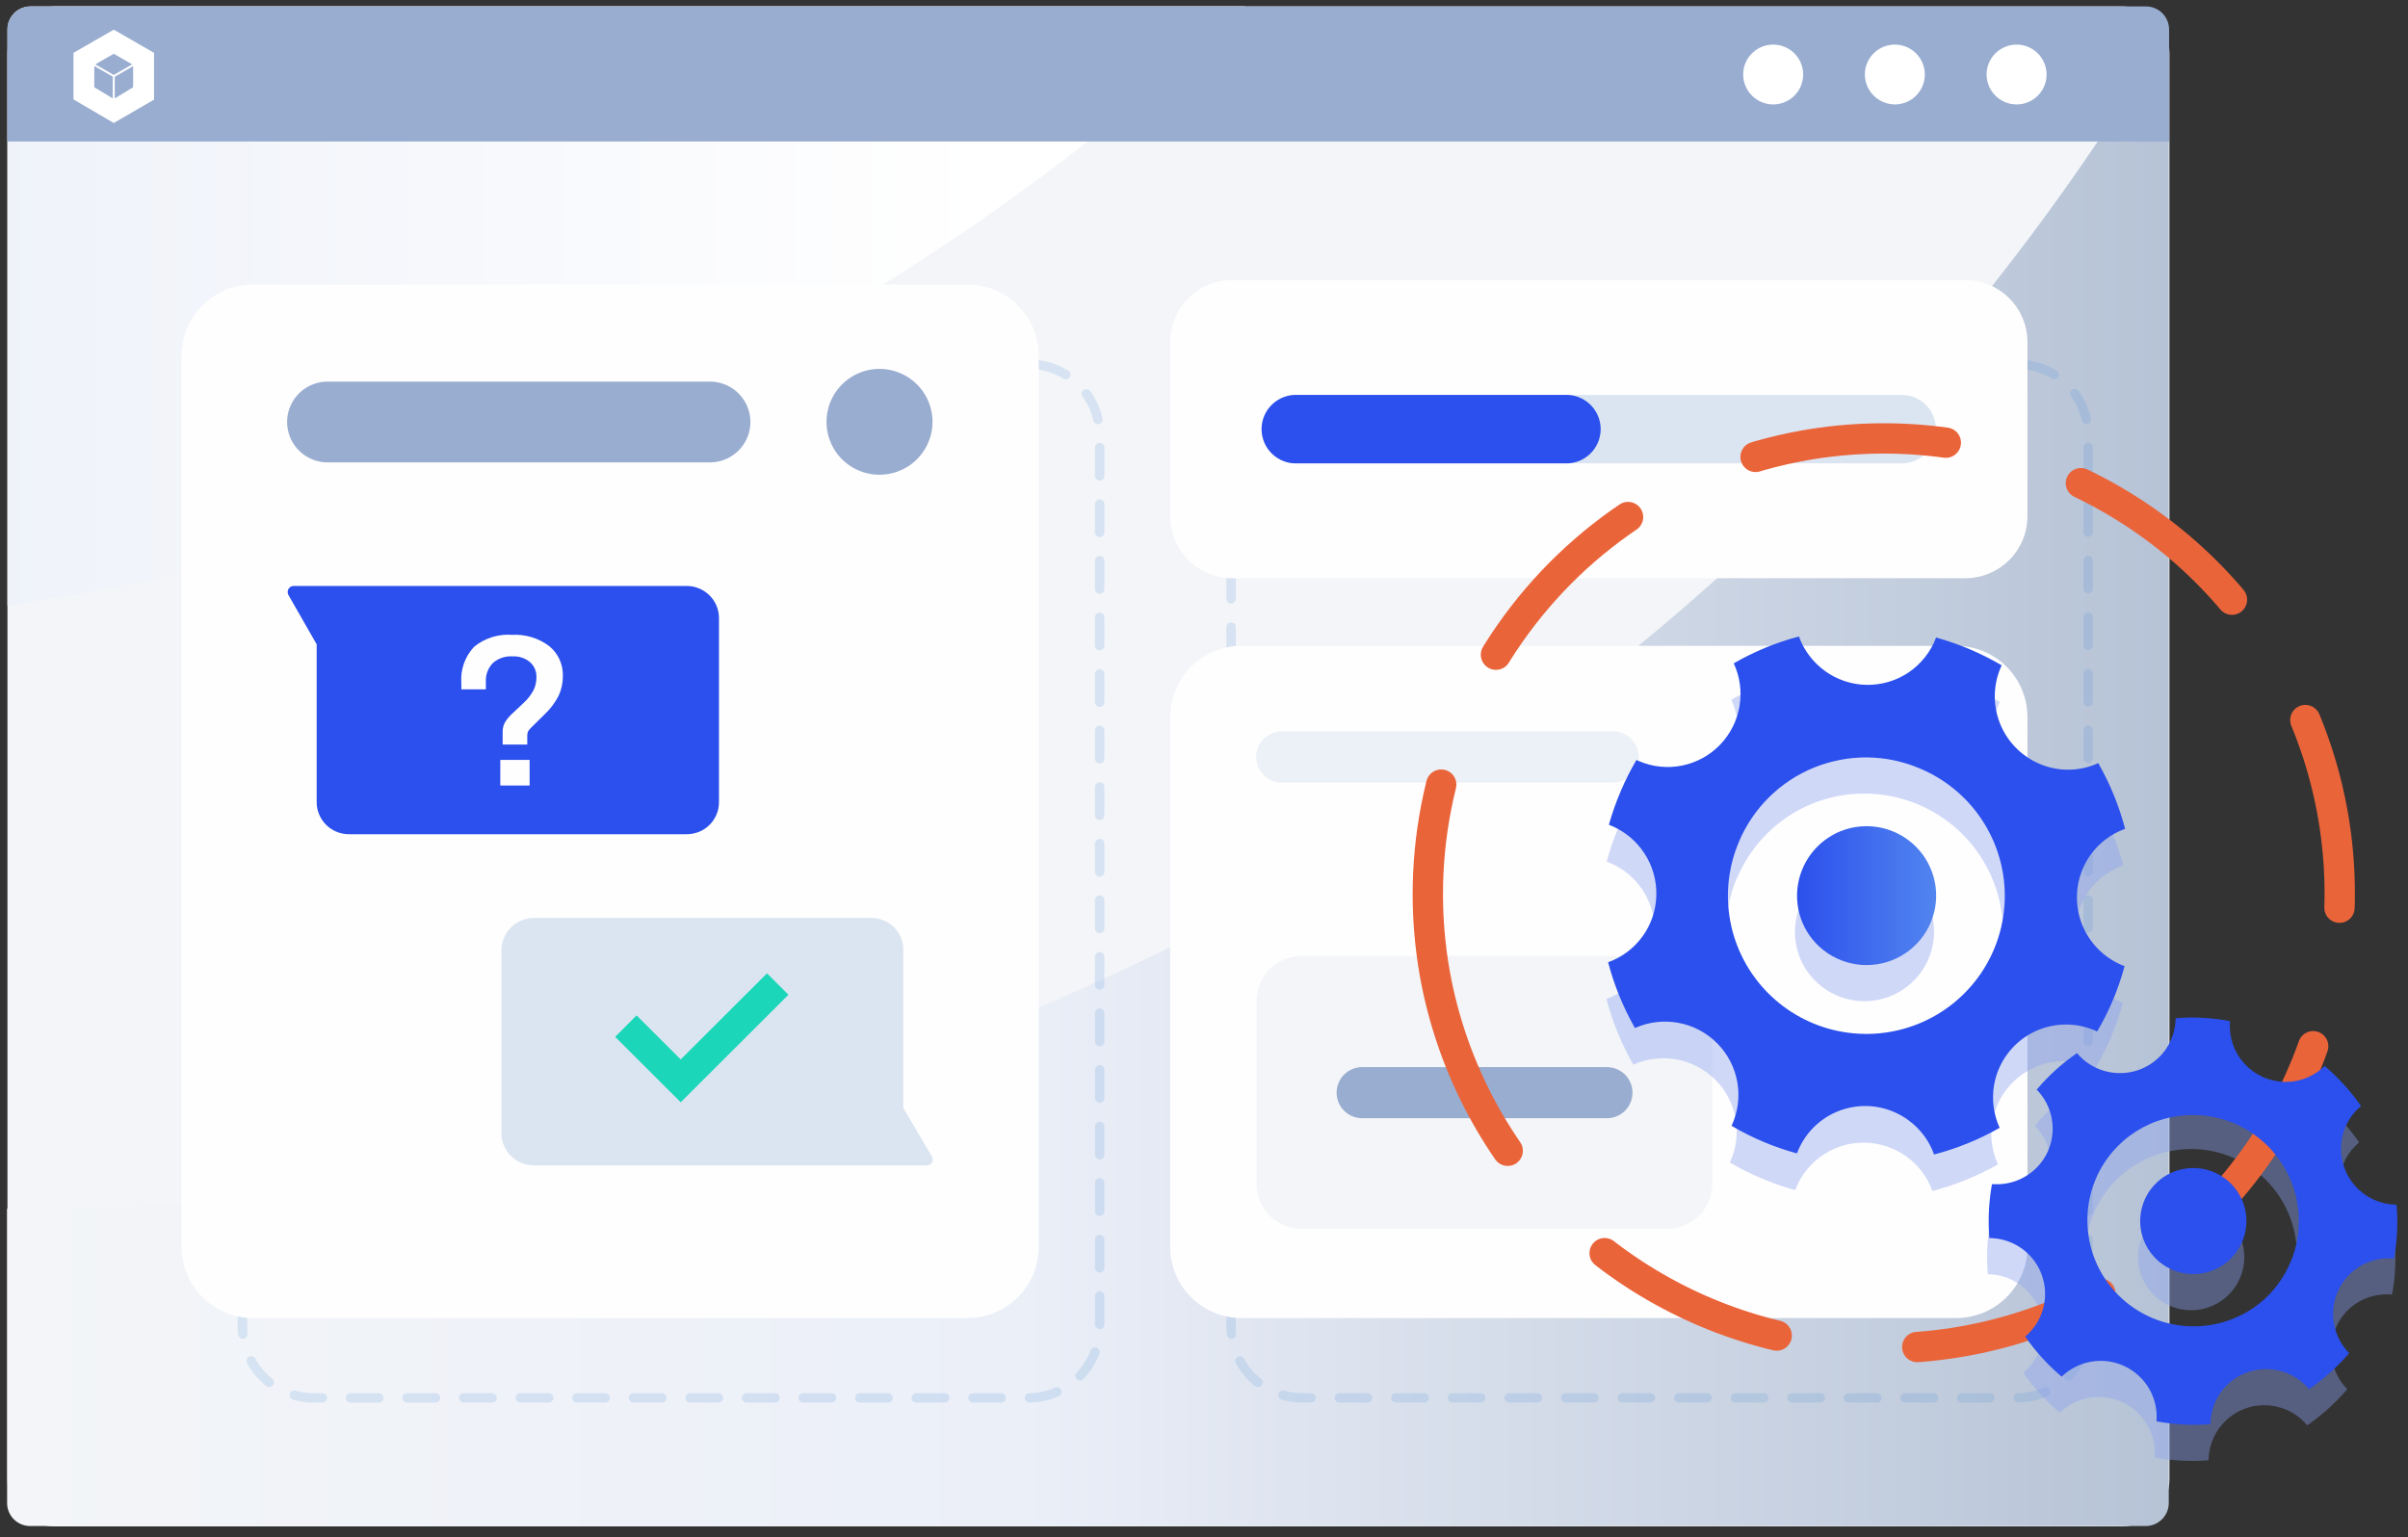
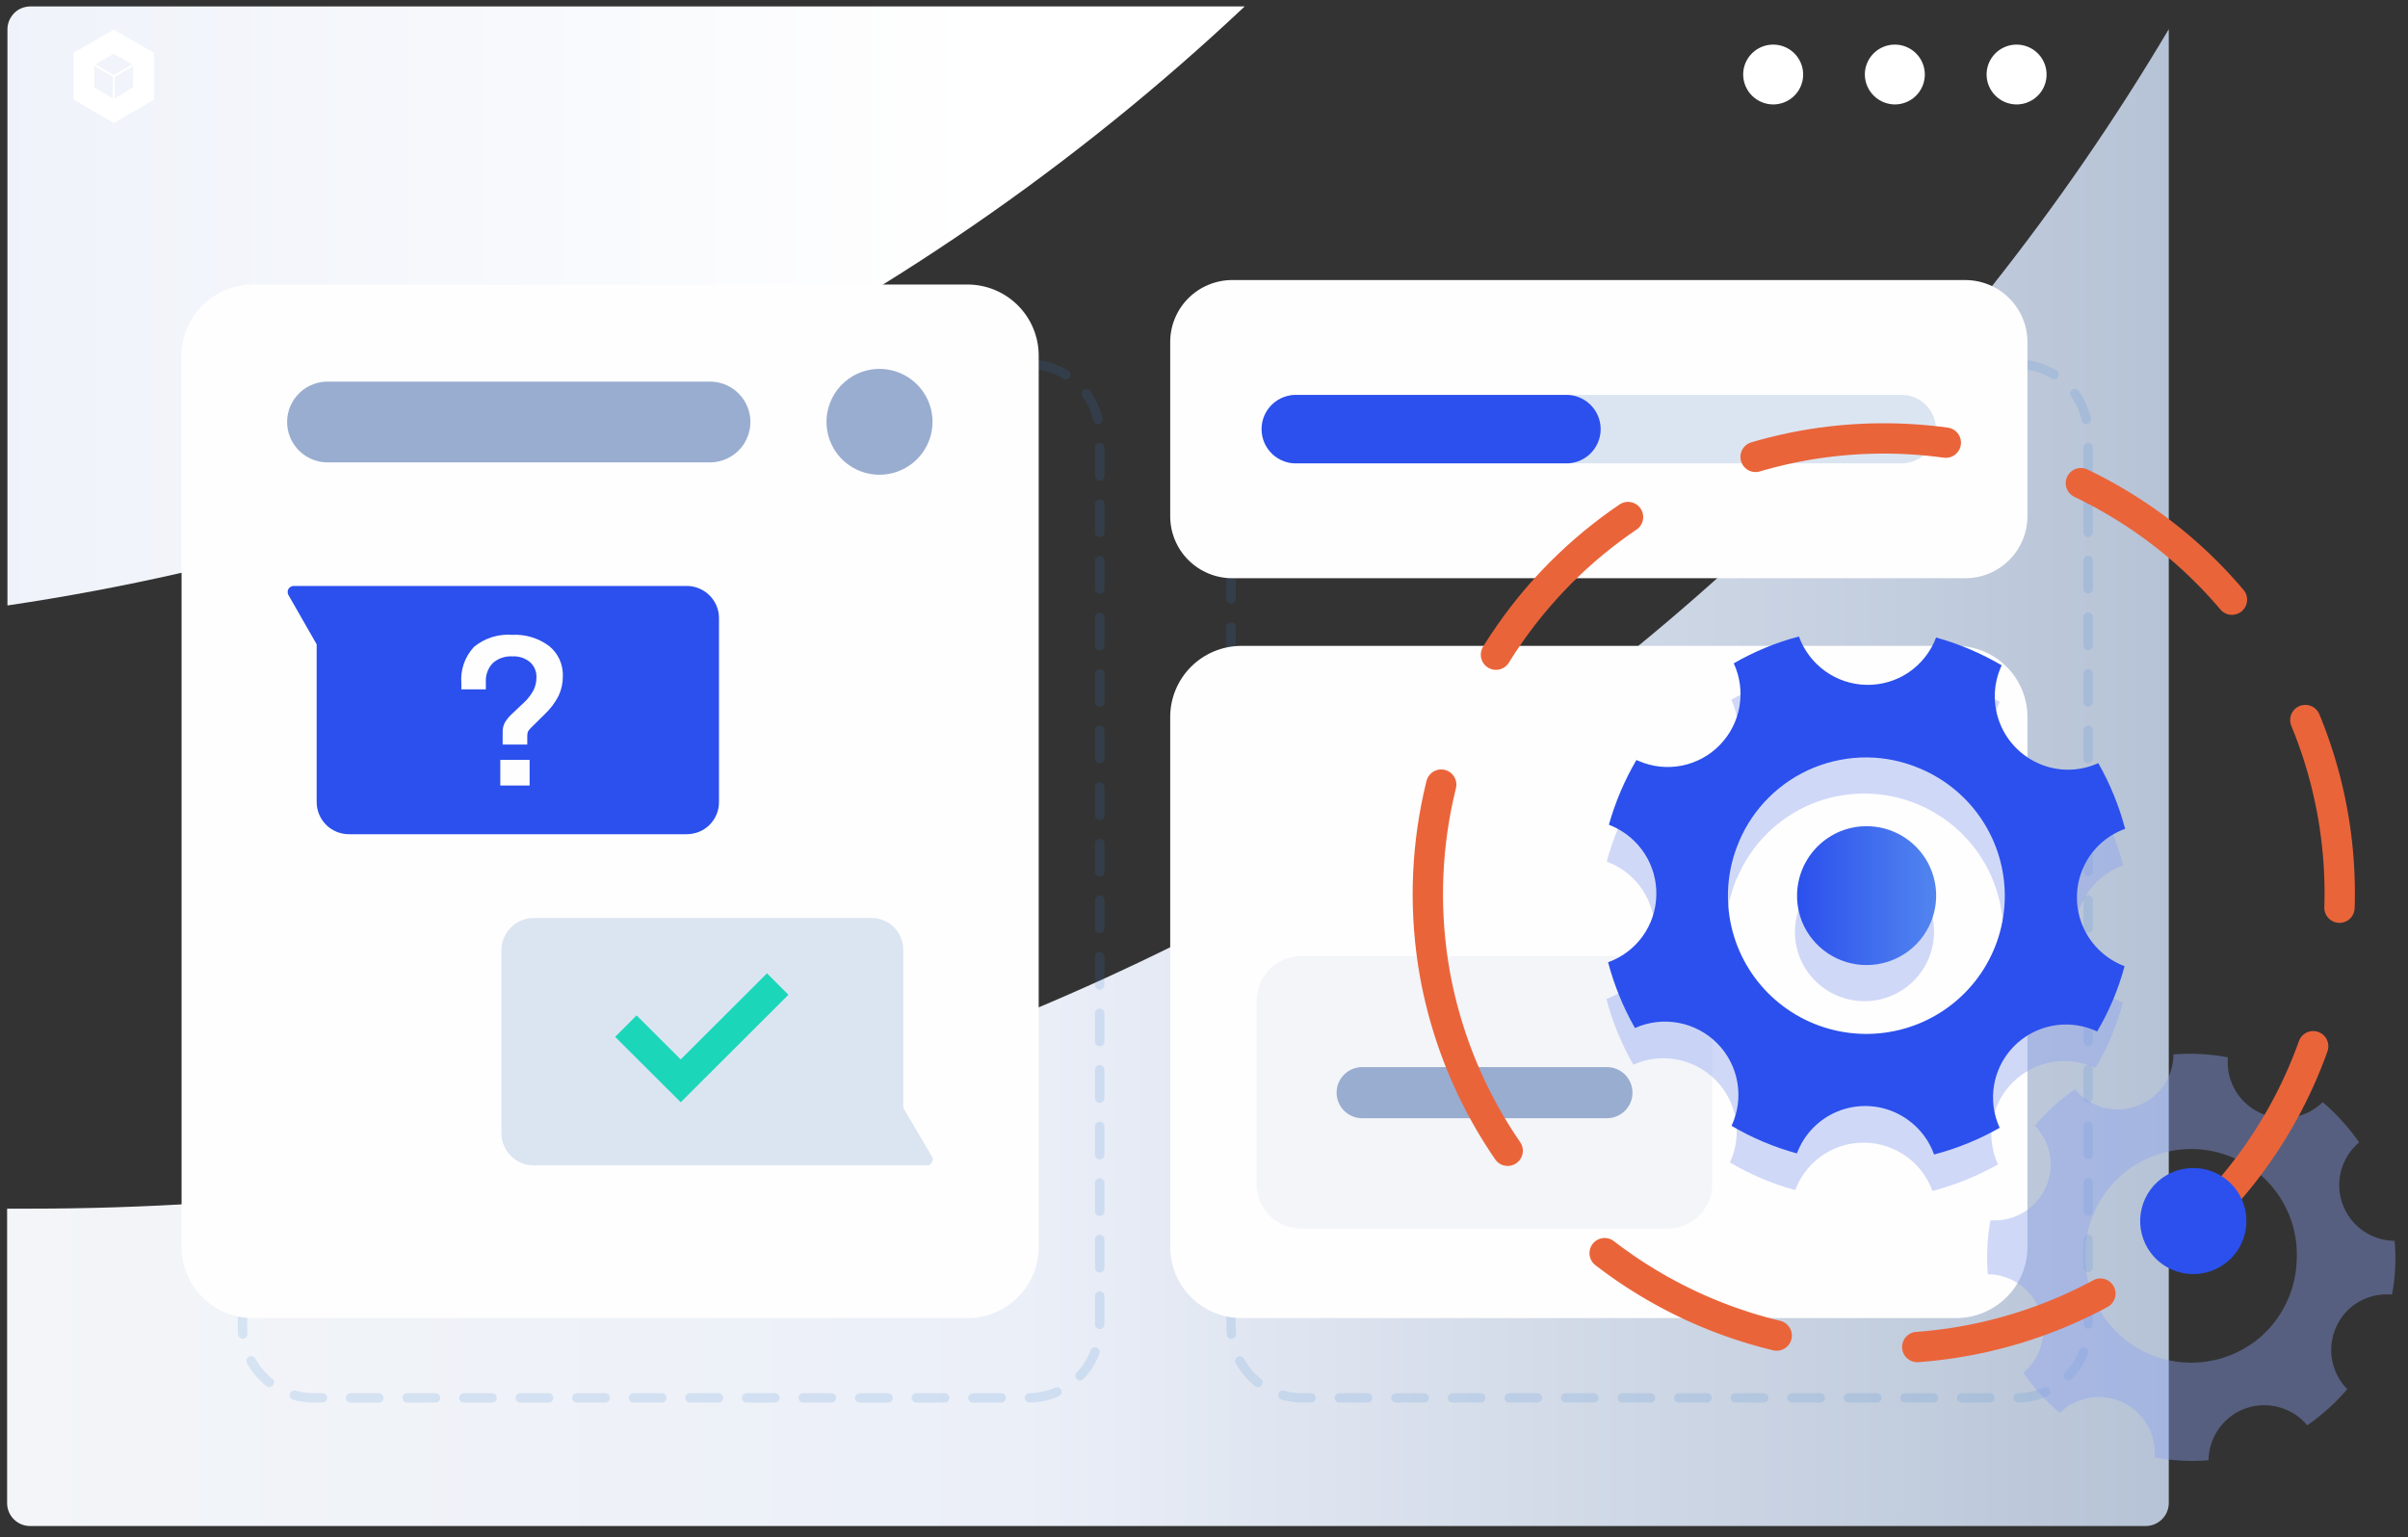
<svg xmlns="http://www.w3.org/2000/svg" width="166" height="106" viewBox="0 0 166 106" fill="none">
  <rect x="0" y="0" width="166" height="106" fill="#333333" stroke="none" />
-   <path d="M146.314 0.443H3.753C2.894 0.443 2.069 0.783 1.462 1.39C0.854 1.996 0.513 2.818 0.513 3.676V102.009C0.513 102.866 0.854 103.688 1.462 104.295C2.069 104.901 2.894 105.242 3.753 105.242H146.314C147.173 105.242 147.997 104.901 148.605 104.295C149.212 103.688 149.554 102.866 149.554 102.009V3.676C149.554 2.818 149.212 1.996 148.605 1.39C147.997 0.783 147.173 0.443 146.314 0.443Z" fill="#F3F5F8" />
  <path d="M0.513 41.746C32.51 37.008 62.28 22.592 85.807 0.443H2.117C1.906 0.442 1.697 0.481 1.5 0.558C1.307 0.635 1.131 0.75 0.983 0.897C0.838 1.047 0.721 1.222 0.636 1.413C0.554 1.605 0.512 1.812 0.513 2.021V41.746Z" fill="url(#paint0_linear_1175_71732)" />
  <path d="M2.033 83.335H0.49V103.679C0.502 104.094 0.677 104.488 0.977 104.776C1.277 105.064 1.679 105.223 2.095 105.219H147.904C148.319 105.221 148.719 105.061 149.019 104.774C149.319 104.486 149.494 104.094 149.508 103.679V2.013C120.1 51.584 65.07 83.335 2.033 83.335Z" fill="url(#paint1_linear_1175_71732)" />
-   <path d="M2.118 0.443H147.926C148.348 0.441 148.754 0.606 149.055 0.901C149.356 1.197 149.527 1.599 149.531 2.021V9.756H0.513V2.059C0.51 1.847 0.549 1.637 0.628 1.441C0.708 1.244 0.826 1.065 0.975 0.915C1.124 0.764 1.302 0.645 1.499 0.564C1.695 0.483 1.905 0.442 2.118 0.443Z" fill="#99ADD0" />
  <path d="M130.646 7.201C131.054 7.196 131.452 7.072 131.789 6.842C132.126 6.613 132.387 6.289 132.54 5.912C132.693 5.534 132.731 5.12 132.648 4.722C132.566 4.323 132.367 3.958 132.077 3.671C131.787 3.385 131.419 3.191 131.018 3.113C130.618 3.036 130.203 3.078 129.827 3.235C129.45 3.391 129.129 3.656 128.903 3.994C128.676 4.333 128.556 4.731 128.556 5.138C128.56 5.688 128.782 6.214 129.174 6.6C129.566 6.987 130.095 7.203 130.646 7.201Z" fill="white" />
  <path d="M122.26 7.201C122.668 7.196 123.065 7.072 123.402 6.842C123.739 6.613 124 6.289 124.153 5.912C124.306 5.534 124.344 5.12 124.261 4.722C124.179 4.323 123.98 3.958 123.69 3.671C123.4 3.385 123.032 3.191 122.631 3.113C122.231 3.036 121.816 3.078 121.44 3.235C121.064 3.391 120.742 3.656 120.516 3.994C120.29 4.333 120.169 4.731 120.169 5.138C120.17 5.411 120.225 5.68 120.331 5.932C120.436 6.183 120.591 6.411 120.785 6.603C120.979 6.794 121.209 6.946 121.463 7.049C121.716 7.151 121.986 7.203 122.26 7.201Z" fill="white" />
  <path d="M139.04 7.201C139.448 7.196 139.845 7.072 140.182 6.842C140.519 6.613 140.781 6.289 140.934 5.912C141.086 5.534 141.124 5.12 141.042 4.722C140.959 4.323 140.761 3.958 140.471 3.671C140.181 3.385 139.812 3.191 139.412 3.113C139.011 3.036 138.597 3.078 138.22 3.235C137.844 3.391 137.522 3.656 137.296 3.994C137.07 4.333 136.949 4.731 136.949 5.138C136.95 5.411 137.005 5.68 137.111 5.932C137.217 6.183 137.371 6.411 137.565 6.603C137.759 6.794 137.99 6.946 138.243 7.049C138.496 7.151 138.767 7.203 139.04 7.201Z" fill="white" />
  <path d="M7.843 2.044L5.065 3.645V6.855L7.843 8.479L10.62 6.87V3.645L7.843 2.044ZM7.843 3.706L9.108 4.438L7.843 5.169L6.57 4.438L7.843 3.706ZM7.773 6.785L6.5 6.016V4.553L7.773 5.284V6.785ZM9.177 6.016L7.912 6.785V5.292L9.177 4.561V6.016Z" fill="white" />
  <path opacity="0.15" d="M70.895 25.105H21.628C20.981 25.105 20.34 25.233 19.742 25.48C19.145 25.728 18.602 26.091 18.145 26.549C17.688 27.007 17.327 27.55 17.081 28.148C16.836 28.745 16.711 29.385 16.714 30.031V91.487C16.716 92.786 17.235 94.031 18.156 94.949C19.077 95.867 20.326 96.382 21.628 96.382H70.895C72.197 96.382 73.445 95.867 74.367 94.949C75.288 94.031 75.807 92.786 75.809 91.487V30.031C75.812 29.385 75.687 28.745 75.441 28.148C75.196 27.55 74.834 27.007 74.378 26.549C73.921 26.091 73.378 25.728 72.781 25.48C72.183 25.233 71.542 25.105 70.895 25.105V25.105Z" stroke="#3B80CE" stroke-width="0.648" stroke-linecap="round" stroke-dasharray="1.95 1.95" />
  <path d="M66.691 19.617H17.424C16.122 19.619 14.874 20.136 13.954 21.056C13.034 21.975 12.518 23.221 12.518 24.52V85.975C12.518 87.276 13.035 88.523 13.957 89.442C14.879 90.362 16.128 90.879 17.432 90.879H66.691C67.994 90.879 69.244 90.362 70.165 89.442C71.087 88.523 71.605 87.276 71.605 85.975V24.52C71.605 23.876 71.478 23.238 71.231 22.644C70.984 22.049 70.622 21.508 70.165 21.053C69.709 20.598 69.167 20.236 68.571 19.99C67.975 19.744 67.336 19.617 66.691 19.617Z" fill="#FFFEFE" />
  <path opacity="0.15" d="M139.039 25.105H89.781C89.133 25.105 88.492 25.233 87.895 25.48C87.297 25.728 86.754 26.091 86.297 26.549C85.841 27.007 85.479 27.55 85.234 28.148C84.988 28.745 84.863 29.385 84.866 30.031V91.487C84.868 92.786 85.387 94.031 86.308 94.949C87.23 95.867 88.478 96.382 89.781 96.382H139.039C140.341 96.382 141.59 95.867 142.511 94.949C143.433 94.031 143.951 92.786 143.953 91.487V30.031C143.957 29.385 143.832 28.745 143.586 28.148C143.34 27.55 142.979 27.007 142.522 26.549C142.066 26.091 141.523 25.728 140.925 25.48C140.327 25.233 139.686 25.105 139.039 25.105V25.105Z" stroke="#3B80CE" stroke-width="0.648" stroke-linecap="round" stroke-dasharray="1.95 1.95" />
  <path d="M134.851 44.533H85.576C84.275 44.535 83.026 45.053 82.107 45.972C81.187 46.891 80.67 48.137 80.67 49.436V85.975C80.67 87.274 81.187 88.52 82.107 89.44C83.026 90.359 84.275 90.876 85.576 90.879H134.851C136.154 90.879 137.404 90.362 138.325 89.442C139.247 88.523 139.765 87.276 139.765 85.975V49.436C139.765 48.136 139.247 46.889 138.325 45.969C137.404 45.05 136.154 44.533 134.851 44.533Z" fill="#FFFEFE" />
  <path d="M49.085 26.313H22.732C22.353 26.294 21.974 26.351 21.619 26.482C21.263 26.613 20.938 26.814 20.663 27.075C20.387 27.335 20.169 27.648 20.019 27.996C19.869 28.343 19.792 28.718 19.792 29.096C19.792 29.474 19.869 29.849 20.019 30.196C20.169 30.544 20.387 30.857 20.663 31.117C20.938 31.378 21.263 31.579 21.619 31.71C21.974 31.841 22.353 31.898 22.732 31.879H49.085C49.799 31.841 50.472 31.532 50.964 31.014C51.457 30.496 51.731 29.81 51.731 29.096C51.731 28.382 51.457 27.696 50.964 27.178C50.472 26.66 49.799 26.351 49.085 26.313Z" fill="#99ADD0" />
  <path d="M62.27 76.385V65.501C62.278 65.21 62.223 64.921 62.108 64.654C61.999 64.383 61.837 64.136 61.63 63.93C61.423 63.724 61.176 63.561 60.904 63.453C60.634 63.346 60.346 63.292 60.056 63.291H36.773C36.194 63.297 35.64 63.529 35.23 63.938C34.819 64.347 34.581 64.898 34.566 65.477V78.147C34.572 78.735 34.811 79.297 35.23 79.711C35.649 80.124 36.214 80.356 36.804 80.356H63.89C63.963 80.357 64.034 80.338 64.096 80.301C64.159 80.265 64.21 80.212 64.245 80.148C64.285 80.087 64.306 80.014 64.307 79.941C64.305 79.87 64.284 79.8 64.245 79.74L62.27 76.385Z" fill="#DBE5F1" />
  <path d="M21.83 44.425V55.309C21.831 55.603 21.89 55.894 22.005 56.164C22.119 56.435 22.287 56.68 22.497 56.886C22.707 57.091 22.956 57.253 23.23 57.361C23.503 57.47 23.796 57.523 24.09 57.518H47.342C47.636 57.517 47.927 57.459 48.199 57.349C48.467 57.239 48.711 57.076 48.916 56.872C49.121 56.666 49.283 56.423 49.395 56.156C49.508 55.888 49.566 55.6 49.564 55.309V42.586C49.557 42.006 49.322 41.453 48.908 41.046C48.497 40.64 47.944 40.409 47.366 40.4H20.233C20.162 40.403 20.094 40.424 20.033 40.46C19.973 40.497 19.922 40.547 19.886 40.607C19.849 40.668 19.83 40.737 19.832 40.807C19.828 40.88 19.844 40.952 19.878 41.015L21.83 44.425Z" fill="#2B50ED" />
  <path d="M34.651 50.46C34.649 50.252 34.694 50.047 34.782 49.859C34.906 49.64 35.062 49.441 35.245 49.267L36.062 48.497C36.348 48.241 36.588 47.94 36.772 47.604C36.911 47.327 36.982 47.021 36.98 46.711C36.99 46.512 36.955 46.313 36.878 46.129C36.8 45.946 36.682 45.781 36.533 45.649C36.193 45.37 35.761 45.23 35.322 45.257C35.077 45.241 34.832 45.274 34.6 45.353C34.369 45.432 34.155 45.556 33.972 45.718C33.806 45.892 33.678 46.098 33.596 46.323C33.513 46.548 33.478 46.788 33.493 47.027V47.527H31.804V47.112C31.767 46.656 31.825 46.197 31.975 45.765C32.125 45.333 32.364 44.937 32.676 44.602C33.412 43.996 34.355 43.698 35.306 43.771C36.219 43.722 37.12 43.995 37.852 44.541C38.161 44.79 38.407 45.108 38.572 45.468C38.736 45.829 38.815 46.223 38.801 46.619C38.806 47.087 38.706 47.55 38.508 47.974C38.263 48.452 37.937 48.885 37.544 49.251L36.587 50.198C36.511 50.271 36.446 50.353 36.394 50.444C36.358 50.546 36.343 50.653 36.348 50.76V51.337H34.651V50.46ZM34.489 52.392H36.51V54.162H34.489V52.392Z" fill="#FFFEFE" />
  <path d="M43.145 70.75L46.926 74.522L53.614 67.848" stroke="#1CD6BA" stroke-width="2.091" stroke-miterlimit="10" />
-   <path opacity="0.5" d="M111.205 50.429H88.361C87.893 50.429 87.444 50.615 87.112 50.945C86.781 51.276 86.595 51.724 86.595 52.192C86.595 52.659 86.781 53.108 87.112 53.438C87.444 53.769 87.893 53.955 88.361 53.955H111.205C111.673 53.955 112.123 53.769 112.454 53.438C112.785 53.108 112.971 52.659 112.971 52.192C112.971 51.724 112.785 51.276 112.454 50.945C112.123 50.615 111.673 50.429 111.205 50.429Z" fill="#DBE5F1" />
  <path opacity="0.5" d="M105.095 35.419H88.361C87.893 35.419 87.444 35.605 87.112 35.936C86.781 36.266 86.595 36.715 86.595 37.182C86.595 37.65 86.781 38.098 87.112 38.428C87.444 38.759 87.893 38.945 88.361 38.945H105.095C105.563 38.945 106.013 38.759 106.344 38.428C106.675 38.098 106.861 37.65 106.861 37.182C106.861 36.715 106.675 36.266 106.344 35.936C106.013 35.605 105.563 35.419 105.095 35.419Z" fill="#DBE5F1" />
  <path opacity="0.5" d="M111.205 26.891H88.361C87.893 26.891 87.444 27.076 87.112 27.407C86.781 27.738 86.595 28.186 86.595 28.653C86.595 29.121 86.781 29.569 87.112 29.9C87.444 30.23 87.893 30.416 88.361 30.416H111.205C111.673 30.416 112.123 30.23 112.454 29.9C112.785 29.569 112.971 29.121 112.971 28.653C112.971 28.186 112.785 27.738 112.454 27.407C112.123 27.076 111.673 26.891 111.205 26.891Z" fill="#DBE5F1" />
  <path d="M114.954 65.916H89.711C88.892 65.916 88.108 66.24 87.529 66.818C86.95 67.395 86.625 68.178 86.625 68.995V81.634C86.625 82.451 86.95 83.234 87.529 83.811C88.108 84.388 88.892 84.713 89.711 84.713H114.954C115.772 84.713 116.557 84.388 117.136 83.811C117.714 83.234 118.039 82.451 118.039 81.634V69.026C118.044 68.619 117.967 68.215 117.813 67.838C117.66 67.461 117.434 67.118 117.147 66.829C116.86 66.54 116.518 66.31 116.142 66.153C115.765 65.997 115.361 65.916 114.954 65.916Z" fill="#F3F5F8" />
  <path d="M110.773 73.575H93.908C93.44 73.575 92.99 73.761 92.659 74.091C92.328 74.422 92.142 74.87 92.142 75.338C92.142 75.805 92.328 76.254 92.659 76.584C92.99 76.915 93.44 77.1 93.908 77.1H110.773C111.241 77.1 111.691 76.915 112.022 76.584C112.353 76.254 112.539 75.805 112.539 75.338C112.539 74.87 112.353 74.422 112.022 74.091C111.691 73.761 111.241 73.575 110.773 73.575Z" fill="#99ADD0" />
  <path d="M57.471 30.924C57.835 31.546 58.376 32.047 59.025 32.363C59.674 32.679 60.403 32.796 61.118 32.7C61.834 32.603 62.505 32.297 63.047 31.821C63.588 31.344 63.977 30.718 64.162 30.022C64.348 29.326 64.323 28.59 64.09 27.908C63.858 27.226 63.428 26.628 62.855 26.189C62.282 25.751 61.592 25.491 60.871 25.443C60.15 25.395 59.432 25.562 58.806 25.921C58.388 26.162 58.023 26.482 57.73 26.864C57.437 27.246 57.222 27.681 57.098 28.146C56.974 28.611 56.943 29.096 57.007 29.572C57.071 30.049 57.229 30.508 57.471 30.924Z" fill="#99ADD0" />
  <path d="M135.483 19.309H84.952C84.389 19.309 83.831 19.42 83.311 19.635C82.791 19.85 82.319 20.165 81.921 20.563C81.524 20.96 81.208 21.432 80.994 21.951C80.779 22.471 80.669 23.027 80.67 23.588V35.589C80.669 36.15 80.779 36.707 80.994 37.226C81.208 37.745 81.524 38.217 81.921 38.614C82.319 39.012 82.791 39.327 83.311 39.542C83.831 39.758 84.389 39.868 84.952 39.868H135.483C136.619 39.866 137.709 39.414 138.511 38.612C139.314 37.81 139.765 36.722 139.765 35.589V23.588C139.765 22.455 139.314 21.367 138.511 20.565C137.709 19.763 136.619 19.311 135.483 19.309Z" fill="#FFFEFE" />
  <path d="M130.954 27.229H89.472C89.15 27.211 88.828 27.259 88.525 27.369C88.222 27.479 87.945 27.65 87.711 27.871C87.477 28.092 87.29 28.358 87.162 28.653C87.035 28.949 86.969 29.267 86.969 29.589C86.969 29.91 87.035 30.229 87.162 30.524C87.29 30.819 87.477 31.086 87.711 31.307C87.945 31.527 88.222 31.698 88.525 31.809C88.828 31.919 89.15 31.966 89.472 31.948H130.954C131.276 31.966 131.599 31.919 131.901 31.809C132.204 31.698 132.481 31.527 132.716 31.307C132.95 31.086 133.137 30.819 133.265 30.524C133.392 30.229 133.458 29.91 133.458 29.589C133.458 29.267 133.392 28.949 133.265 28.653C133.137 28.358 132.95 28.092 132.716 27.871C132.481 27.65 132.204 27.479 131.901 27.369C131.599 27.259 131.276 27.211 130.954 27.229Z" fill="#DBE5F1" />
  <path d="M107.841 27.229H89.472C89.15 27.211 88.828 27.259 88.525 27.369C88.222 27.479 87.945 27.65 87.711 27.871C87.477 28.092 87.29 28.358 87.162 28.653C87.035 28.949 86.969 29.267 86.969 29.589C86.969 29.91 87.035 30.229 87.162 30.524C87.29 30.819 87.477 31.086 87.711 31.307C87.945 31.527 88.222 31.698 88.525 31.809C88.828 31.919 89.15 31.966 89.472 31.948H107.841C108.163 31.966 108.485 31.919 108.788 31.809C109.091 31.698 109.368 31.527 109.602 31.307C109.837 31.086 110.024 30.819 110.151 30.524C110.279 30.229 110.345 29.91 110.345 29.589C110.345 29.267 110.279 28.949 110.151 28.653C110.024 28.358 109.837 28.092 109.602 27.871C109.368 27.65 109.091 27.479 108.788 27.369C108.485 27.259 108.163 27.211 107.841 27.229Z" fill="#2B50ED" />
  <path d="M124.096 66.078C124.459 66.952 125.074 67.7 125.863 68.226C126.652 68.752 127.58 69.032 128.529 69.032C129.478 69.032 130.405 68.752 131.194 68.226C131.983 67.7 132.598 66.952 132.962 66.078C133.325 65.203 133.42 64.241 133.236 63.312C133.051 62.384 132.594 61.531 131.924 60.861C131.253 60.191 130.398 59.735 129.468 59.549C128.537 59.364 127.573 59.458 126.696 59.82C125.523 60.31 124.592 61.243 124.105 62.415C123.618 63.587 123.615 64.903 124.096 66.078Z" fill="#89A1F0" fill-opacity="0.4" />
  <path d="M119.352 48.243C120.768 47.435 122.286 46.819 123.865 46.411C124.213 47.365 124.841 48.192 125.666 48.785C126.492 49.378 127.477 49.71 128.494 49.736C129.542 49.766 130.572 49.468 131.441 48.882C132.308 48.294 132.971 47.453 133.339 46.473C134.924 46.913 136.444 47.56 137.86 48.397L137.775 48.582C137.38 49.516 137.277 50.548 137.478 51.541C137.68 52.535 138.178 53.445 138.906 54.153C139.634 54.86 140.559 55.332 141.56 55.507C142.561 55.681 143.592 55.551 144.517 55.132C145.328 56.558 145.95 58.081 146.369 59.666C145.713 59.897 145.113 60.264 144.61 60.743C144.003 61.324 143.551 62.045 143.293 62.843C143.035 63.642 142.98 64.491 143.133 65.316C143.286 66.14 143.642 66.914 144.169 67.567C144.697 68.22 145.378 68.732 146.153 69.057L146.346 69.134C145.923 70.713 145.287 72.228 144.456 73.636C143.521 73.198 142.473 73.057 141.455 73.232C140.437 73.407 139.498 73.891 138.764 74.617C138.031 75.343 137.539 76.276 137.355 77.29C137.171 78.305 137.304 79.351 137.736 80.287C136.314 81.088 134.795 81.704 133.215 82.119C132.873 81.164 132.249 80.335 131.425 79.74C130.601 79.148 129.617 78.816 128.602 78.786C127.589 78.759 126.591 79.039 125.74 79.589C124.889 80.138 124.225 80.932 123.834 81.865L123.757 82.057C122.177 81.624 120.662 80.982 119.252 80.148C119.688 79.215 119.828 78.171 119.653 77.155C119.478 76.14 118.996 75.203 118.271 74.469C117.546 73.735 116.614 73.24 115.599 73.05C114.585 72.86 113.536 72.984 112.594 73.406C111.784 71.983 111.161 70.462 110.742 68.88C111.698 68.534 112.528 67.908 113.121 67.084C113.714 66.26 114.044 65.276 114.067 64.261C114.089 63.248 113.807 62.251 113.257 61.398C112.701 60.537 111.893 59.868 110.943 59.481L110.758 59.404C111.188 57.829 111.821 56.315 112.64 54.901L112.833 54.986C113.769 55.377 114.802 55.477 115.796 55.272C116.79 55.067 117.699 54.568 118.403 53.839C119.108 53.11 119.576 52.186 119.745 51.187C119.914 50.189 119.777 49.163 119.352 48.243ZM119.722 60.559C118.749 62.896 118.741 65.523 119.701 67.866C120.661 70.209 122.509 72.078 124.845 73.067C125.998 73.554 127.236 73.809 128.488 73.818C129.74 73.826 130.982 73.588 132.142 73.117C133.301 72.646 134.357 71.951 135.246 71.072C136.136 70.192 136.843 69.147 137.327 67.994C138.066 66.254 138.27 64.335 137.915 62.479C137.56 60.623 136.662 58.914 135.333 57.567C134.004 56.221 132.305 55.298 130.45 54.915C128.596 54.532 126.669 54.707 124.914 55.417C122.586 56.375 120.731 58.212 119.753 60.528L119.722 60.559Z" fill="#89A1F0" fill-opacity="0.4" />
-   <path d="M148.343 89.147C148.831 89.681 149.467 90.058 150.17 90.232C150.873 90.406 151.612 90.368 152.293 90.123C152.975 89.878 153.568 89.437 153.998 88.856C154.429 88.274 154.677 87.579 154.711 86.857C154.746 86.135 154.565 85.419 154.192 84.8C153.819 84.18 153.27 83.685 152.615 83.377C151.96 83.068 151.228 82.96 150.512 83.067C149.795 83.173 149.127 83.489 148.59 83.974C147.87 84.628 147.44 85.54 147.394 86.509C147.348 87.479 147.689 88.428 148.343 89.147Z" fill="#89A1F0" fill-opacity="0.4" />
  <path d="M140.282 77.601C141.084 76.65 142.01 75.811 143.036 75.107C143.536 75.698 144.198 76.129 144.942 76.346C145.689 76.557 146.482 76.538 147.218 76.292C147.977 76.043 148.639 75.56 149.108 74.914C149.574 74.268 149.827 73.493 149.833 72.697C151.084 72.598 152.342 72.666 153.575 72.898V73.052C153.537 73.824 153.733 74.591 154.138 75.25C154.543 75.91 155.138 76.433 155.845 76.75C156.552 77.068 157.338 77.165 158.102 77.03C158.865 76.894 159.57 76.533 160.124 75.992C161.075 76.806 161.917 77.737 162.632 78.763C162.235 79.096 161.91 79.505 161.675 79.966C161.441 80.427 161.302 80.93 161.266 81.446C161.231 81.962 161.3 82.48 161.47 82.968C161.64 83.457 161.906 83.906 162.254 84.29C162.594 84.665 163.004 84.969 163.462 85.186C163.921 85.402 164.417 85.527 164.923 85.552H165.077C165.192 86.791 165.132 88.04 164.9 89.262C164.094 89.185 163.284 89.363 162.585 89.77C161.9 90.173 161.36 90.782 161.043 91.51C160.725 92.216 160.629 93.002 160.767 93.765C160.905 94.527 161.27 95.23 161.814 95.782C161.005 96.729 160.077 97.567 159.052 98.276C158.56 97.676 157.895 97.243 157.147 97.036C156.401 96.823 155.607 96.839 154.871 97.082C154.14 97.329 153.5 97.789 153.034 98.402C152.568 99.016 152.297 99.754 152.255 100.523V100.685C151.01 100.783 149.758 100.718 148.529 100.492C148.595 99.711 148.42 98.928 148.027 98.249C147.634 97.57 147.043 97.026 146.333 96.691C145.622 96.356 144.826 96.246 144.05 96.375C143.275 96.504 142.558 96.867 141.995 97.413C141.035 96.61 140.189 95.68 139.48 94.65C140.076 94.157 140.506 93.493 140.714 92.749C140.871 92.192 140.901 91.607 140.8 91.037C140.699 90.467 140.471 89.927 140.132 89.457C139.793 88.987 139.353 88.6 138.843 88.324C138.333 88.047 137.768 87.889 137.189 87.861H137.034C136.931 86.62 136.991 85.37 137.212 84.143H137.366C138.136 84.171 138.896 83.969 139.549 83.562C140.203 83.156 140.719 82.563 141.032 81.861C141.345 81.159 141.44 80.379 141.305 79.623C141.17 78.866 140.811 78.167 140.274 77.616L140.282 77.601ZM143.762 86.306C143.69 87.745 144.048 89.172 144.789 90.408C145.53 91.644 146.622 92.633 147.926 93.251C149.23 93.868 150.688 94.087 152.116 93.878C153.544 93.67 154.879 93.044 155.951 92.079C156.662 91.43 157.237 90.644 157.64 89.77C158.05 88.909 158.281 87.974 158.319 87.022C158.389 86.058 158.266 85.089 157.956 84.172C157.646 83.256 157.156 82.411 156.515 81.685C155.874 80.96 155.095 80.37 154.222 79.949C153.349 79.528 152.401 79.284 151.434 79.233C150.466 79.182 149.497 79.324 148.585 79.651C147.673 79.977 146.835 80.482 146.121 81.136C145.406 81.789 144.83 82.579 144.425 83.457C144.02 84.336 143.794 85.286 143.762 86.252V86.306Z" fill="#89A1F0" fill-opacity="0.4" />
  <path d="M98.922 67.186C100.029 73.285 102.923 78.92 107.237 83.38C111.551 87.839 117.093 90.924 123.163 92.243C129.233 93.563 135.559 93.058 141.341 90.794C147.124 88.53 152.105 84.607 155.655 79.52C159.205 74.434 161.165 68.412 161.288 62.215C161.41 56.018 159.69 49.923 156.344 44.701C152.998 39.479 148.176 35.363 142.487 32.872C136.799 30.382 130.498 29.629 124.381 30.709C116.157 32.179 108.855 36.847 104.081 43.688C99.307 50.528 97.451 58.981 98.922 67.186V67.186Z" stroke="#EA643A" stroke-width="2.091" stroke-linecap="round" stroke-linejoin="round" stroke-dasharray="13.25 9.76" />
  <path d="M124.242 63.584C124.604 64.458 125.218 65.205 126.006 65.731C126.794 66.257 127.72 66.538 128.668 66.54C129.616 66.541 130.543 66.263 131.332 65.739C132.122 65.215 132.738 64.47 133.103 63.597C133.468 62.725 133.567 61.764 133.385 60.835C133.204 59.907 132.751 59.053 132.083 58.382C131.416 57.71 130.564 57.25 129.635 57.061C128.707 56.872 127.743 56.961 126.865 57.318C125.686 57.804 124.748 58.736 124.256 59.91C123.765 61.085 123.759 62.406 124.242 63.584Z" fill="url(#paint2_linear_1175_71732)" />
  <path d="M119.498 45.749C120.911 44.928 122.429 44.301 124.011 43.886C124.359 44.84 124.985 45.669 125.809 46.265C126.643 46.869 127.643 47.202 128.674 47.22C129.705 47.238 130.716 46.94 131.572 46.365C132.437 45.776 133.1 44.934 133.469 43.956C135.053 44.397 136.573 45.041 137.99 45.872L137.905 46.065C137.389 47.298 137.384 48.685 137.89 49.923C138.396 51.16 139.372 52.148 140.605 52.669C141.246 52.942 141.936 53.079 142.632 53.069C143.329 53.06 144.015 52.905 144.648 52.615C145.46 54.04 146.082 55.564 146.5 57.149C145.843 57.382 145.244 57.75 144.739 58.228C144.234 58.707 143.835 59.286 143.568 59.928C143.052 61.162 143.046 62.55 143.552 63.789C144.058 65.028 145.034 66.017 146.268 66.54L146.461 66.617C146.038 68.196 145.402 69.711 144.571 71.12C143.869 70.789 143.1 70.625 142.325 70.64C141.549 70.656 140.787 70.85 140.099 71.207C139.411 71.565 138.815 72.077 138.359 72.703C137.902 73.328 137.596 74.051 137.466 74.814C137.294 75.813 137.429 76.841 137.851 77.762C136.431 78.569 134.911 79.188 133.33 79.602C132.99 78.646 132.366 77.816 131.541 77.223C130.928 76.776 130.222 76.474 129.475 76.338C128.729 76.203 127.961 76.239 127.23 76.443C126.499 76.646 125.824 77.013 125.256 77.515C124.687 78.017 124.241 78.641 123.949 79.34L123.872 79.525C122.292 79.094 120.777 78.455 119.367 77.624C119.804 76.69 119.944 75.646 119.768 74.63C119.593 73.615 119.111 72.678 118.386 71.944C117.662 71.21 116.729 70.715 115.715 70.525C114.7 70.335 113.651 70.459 112.709 70.881C111.897 69.456 111.275 67.932 110.857 66.347C111.815 66.003 112.645 65.378 113.239 64.553C113.832 63.729 114.161 62.744 114.182 61.729C114.208 60.714 113.928 59.715 113.377 58.861C112.827 58.008 112.033 57.339 111.097 56.941L110.911 56.864C111.353 55.302 111.99 53.802 112.809 52.4L113.002 52.484C113.936 52.881 114.969 52.986 115.964 52.784C116.958 52.581 117.868 52.083 118.572 51.353C119.278 50.621 119.747 49.695 119.916 48.693C120.085 47.692 119.948 46.663 119.521 45.741L119.498 45.749ZM119.868 58.065C119.134 59.8 118.933 61.714 119.289 63.563C119.645 65.413 120.543 67.115 121.869 68.456C123.195 69.796 124.89 70.714 126.739 71.093C128.588 71.472 130.508 71.296 132.256 70.587C134.005 69.877 135.503 68.666 136.562 67.106C137.621 65.547 138.192 63.709 138.204 61.826C138.215 59.943 137.667 58.098 136.628 56.526C135.589 54.953 134.106 53.724 132.366 52.992C131.213 52.497 129.973 52.235 128.717 52.222C127.461 52.215 126.216 52.453 125.053 52.923C123.892 53.396 122.837 54.093 121.947 54.974C121.058 55.855 120.351 56.903 119.868 58.057V58.065Z" fill="url(#paint3_linear_1175_71732)" />
  <path d="M148.49 86.653C148.978 87.187 149.613 87.564 150.316 87.738C151.019 87.912 151.758 87.874 152.44 87.629C153.121 87.384 153.715 86.943 154.145 86.362C154.575 85.78 154.823 85.085 154.858 84.363C154.892 83.641 154.712 82.925 154.338 82.306C153.965 81.686 153.417 81.191 152.762 80.883C152.107 80.574 151.375 80.466 150.658 80.573C149.942 80.679 149.273 80.995 148.737 81.48C148.017 82.134 147.587 83.046 147.54 84.015C147.494 84.985 147.835 85.934 148.49 86.653Z" fill="url(#paint4_linear_1175_71732)" />
-   <path d="M140.428 75.099C141.231 74.151 142.157 73.315 143.182 72.613C143.679 73.205 144.343 73.634 145.088 73.844C145.845 74.059 146.65 74.038 147.395 73.784C148.139 73.529 148.788 73.053 149.254 72.42C149.717 71.773 149.971 70.999 149.979 70.204C151.23 70.101 152.488 70.168 153.721 70.404V70.558C153.696 71.062 153.771 71.567 153.942 72.043C154.112 72.519 154.375 72.957 154.716 73.332C155.056 73.706 155.467 74.01 155.925 74.226C156.383 74.442 156.879 74.566 157.385 74.591C157.911 74.618 158.437 74.534 158.928 74.345C159.424 74.156 159.876 73.868 160.255 73.498C161.207 74.307 162.05 75.236 162.763 76.261C162.354 76.6 162.02 77.02 161.784 77.494C161.548 77.969 161.413 78.487 161.389 79.017C161.363 79.522 161.438 80.028 161.608 80.505C161.778 80.982 162.041 81.421 162.381 81.796C162.722 82.171 163.133 82.476 163.592 82.693C164.05 82.909 164.547 83.033 165.054 83.058H165.208C165.323 84.299 165.263 85.551 165.031 86.776C164.232 86.698 163.43 86.873 162.737 87.277C162.045 87.68 161.497 88.291 161.173 89.023C160.856 89.73 160.76 90.516 160.898 91.278C161.035 92.04 161.4 92.743 161.945 93.296C161.134 94.238 160.206 95.073 159.183 95.782C158.686 95.188 158.021 94.757 157.275 94.545C156.53 94.334 155.737 94.352 155.001 94.596C154.267 94.838 153.624 95.297 153.158 95.912C152.693 96.528 152.425 97.268 152.386 98.037V98.191C151.141 98.293 149.888 98.228 148.66 97.999C148.726 97.217 148.55 96.434 148.158 95.755C147.765 95.076 147.174 94.532 146.463 94.197C145.753 93.863 144.956 93.752 144.181 93.881C143.406 94.01 142.689 94.373 142.126 94.92C141.169 94.112 140.324 93.183 139.611 92.156C140.205 91.657 140.634 90.991 140.842 90.245C141.05 89.498 141.028 88.706 140.778 87.973C140.528 87.239 140.062 86.598 139.441 86.133C138.819 85.668 138.072 85.401 137.296 85.367H137.142C137.039 84.126 137.098 82.876 137.319 81.649H137.474C138.245 81.686 139.01 81.49 139.669 81.088C140.327 80.686 140.85 80.096 141.169 79.394C141.486 78.687 141.582 77.901 141.444 77.139C141.307 76.377 140.942 75.674 140.397 75.122L140.428 75.099ZM143.908 83.805C143.817 85.735 144.497 87.622 145.799 89.053C147.1 90.484 148.917 91.343 150.851 91.44C152.777 91.539 154.663 90.872 156.097 89.585C156.807 88.934 157.381 88.149 157.787 87.276C158.196 86.415 158.427 85.481 158.465 84.528C158.557 82.599 157.881 80.712 156.583 79.279C155.616 78.21 154.353 77.451 152.954 77.097C151.555 76.744 150.082 76.812 148.722 77.293C147.365 77.774 146.183 78.648 145.325 79.802C144.468 80.956 143.975 82.339 143.908 83.774V83.805Z" fill="url(#paint5_linear_1175_71732)" />
  <defs>
    <linearGradient id="paint0_linear_1175_71732" x1="-17.262" y1="21.095" x2="68.055" y2="21.095" gradientUnits="userSpaceOnUse">
      <stop stop-color="#EBEFF8" />
      <stop offset="1" stop-color="white" />
    </linearGradient>
    <linearGradient id="paint1_linear_1175_71732" x1="0.513" y1="53.639" x2="149.562" y2="53.639" gradientUnits="userSpaceOnUse">
      <stop stop-color="#F3F5F8" />
      <stop offset="0.47" stop-color="#EBEFF8" />
      <stop offset="1" stop-color="#B6C3D6" />
    </linearGradient>
    <linearGradient id="paint2_linear_1175_71732" x1="123.879" y1="61.775" x2="133.492" y2="61.775" gradientUnits="userSpaceOnUse">
      <stop stop-color="#2B50ED" />
      <stop offset="1" stop-color="#5285EF" />
    </linearGradient>
    <linearGradient id="paint3_linear_1175_71732" x1="5331.36" y1="3480.79" x2="6978.02" y2="3480.79" gradientUnits="userSpaceOnUse">
      <stop stop-color="#2B50ED" />
      <stop offset="1" stop-color="#5285EF" />
    </linearGradient>
    <linearGradient id="paint4_linear_1175_71732" x1="1568.82" y1="997.294" x2="1638.49" y2="997.294" gradientUnits="userSpaceOnUse">
      <stop stop-color="#2B50ED" />
      <stop offset="1" stop-color="#5285EF" />
    </linearGradient>
    <linearGradient id="paint5_linear_1175_71732" x1="5223.28" y1="3590.65" x2="6250.43" y2="3590.65" gradientUnits="userSpaceOnUse">
      <stop stop-color="#2B50ED" />
      <stop offset="1" stop-color="#5285EF" />
    </linearGradient>
  </defs>
</svg>